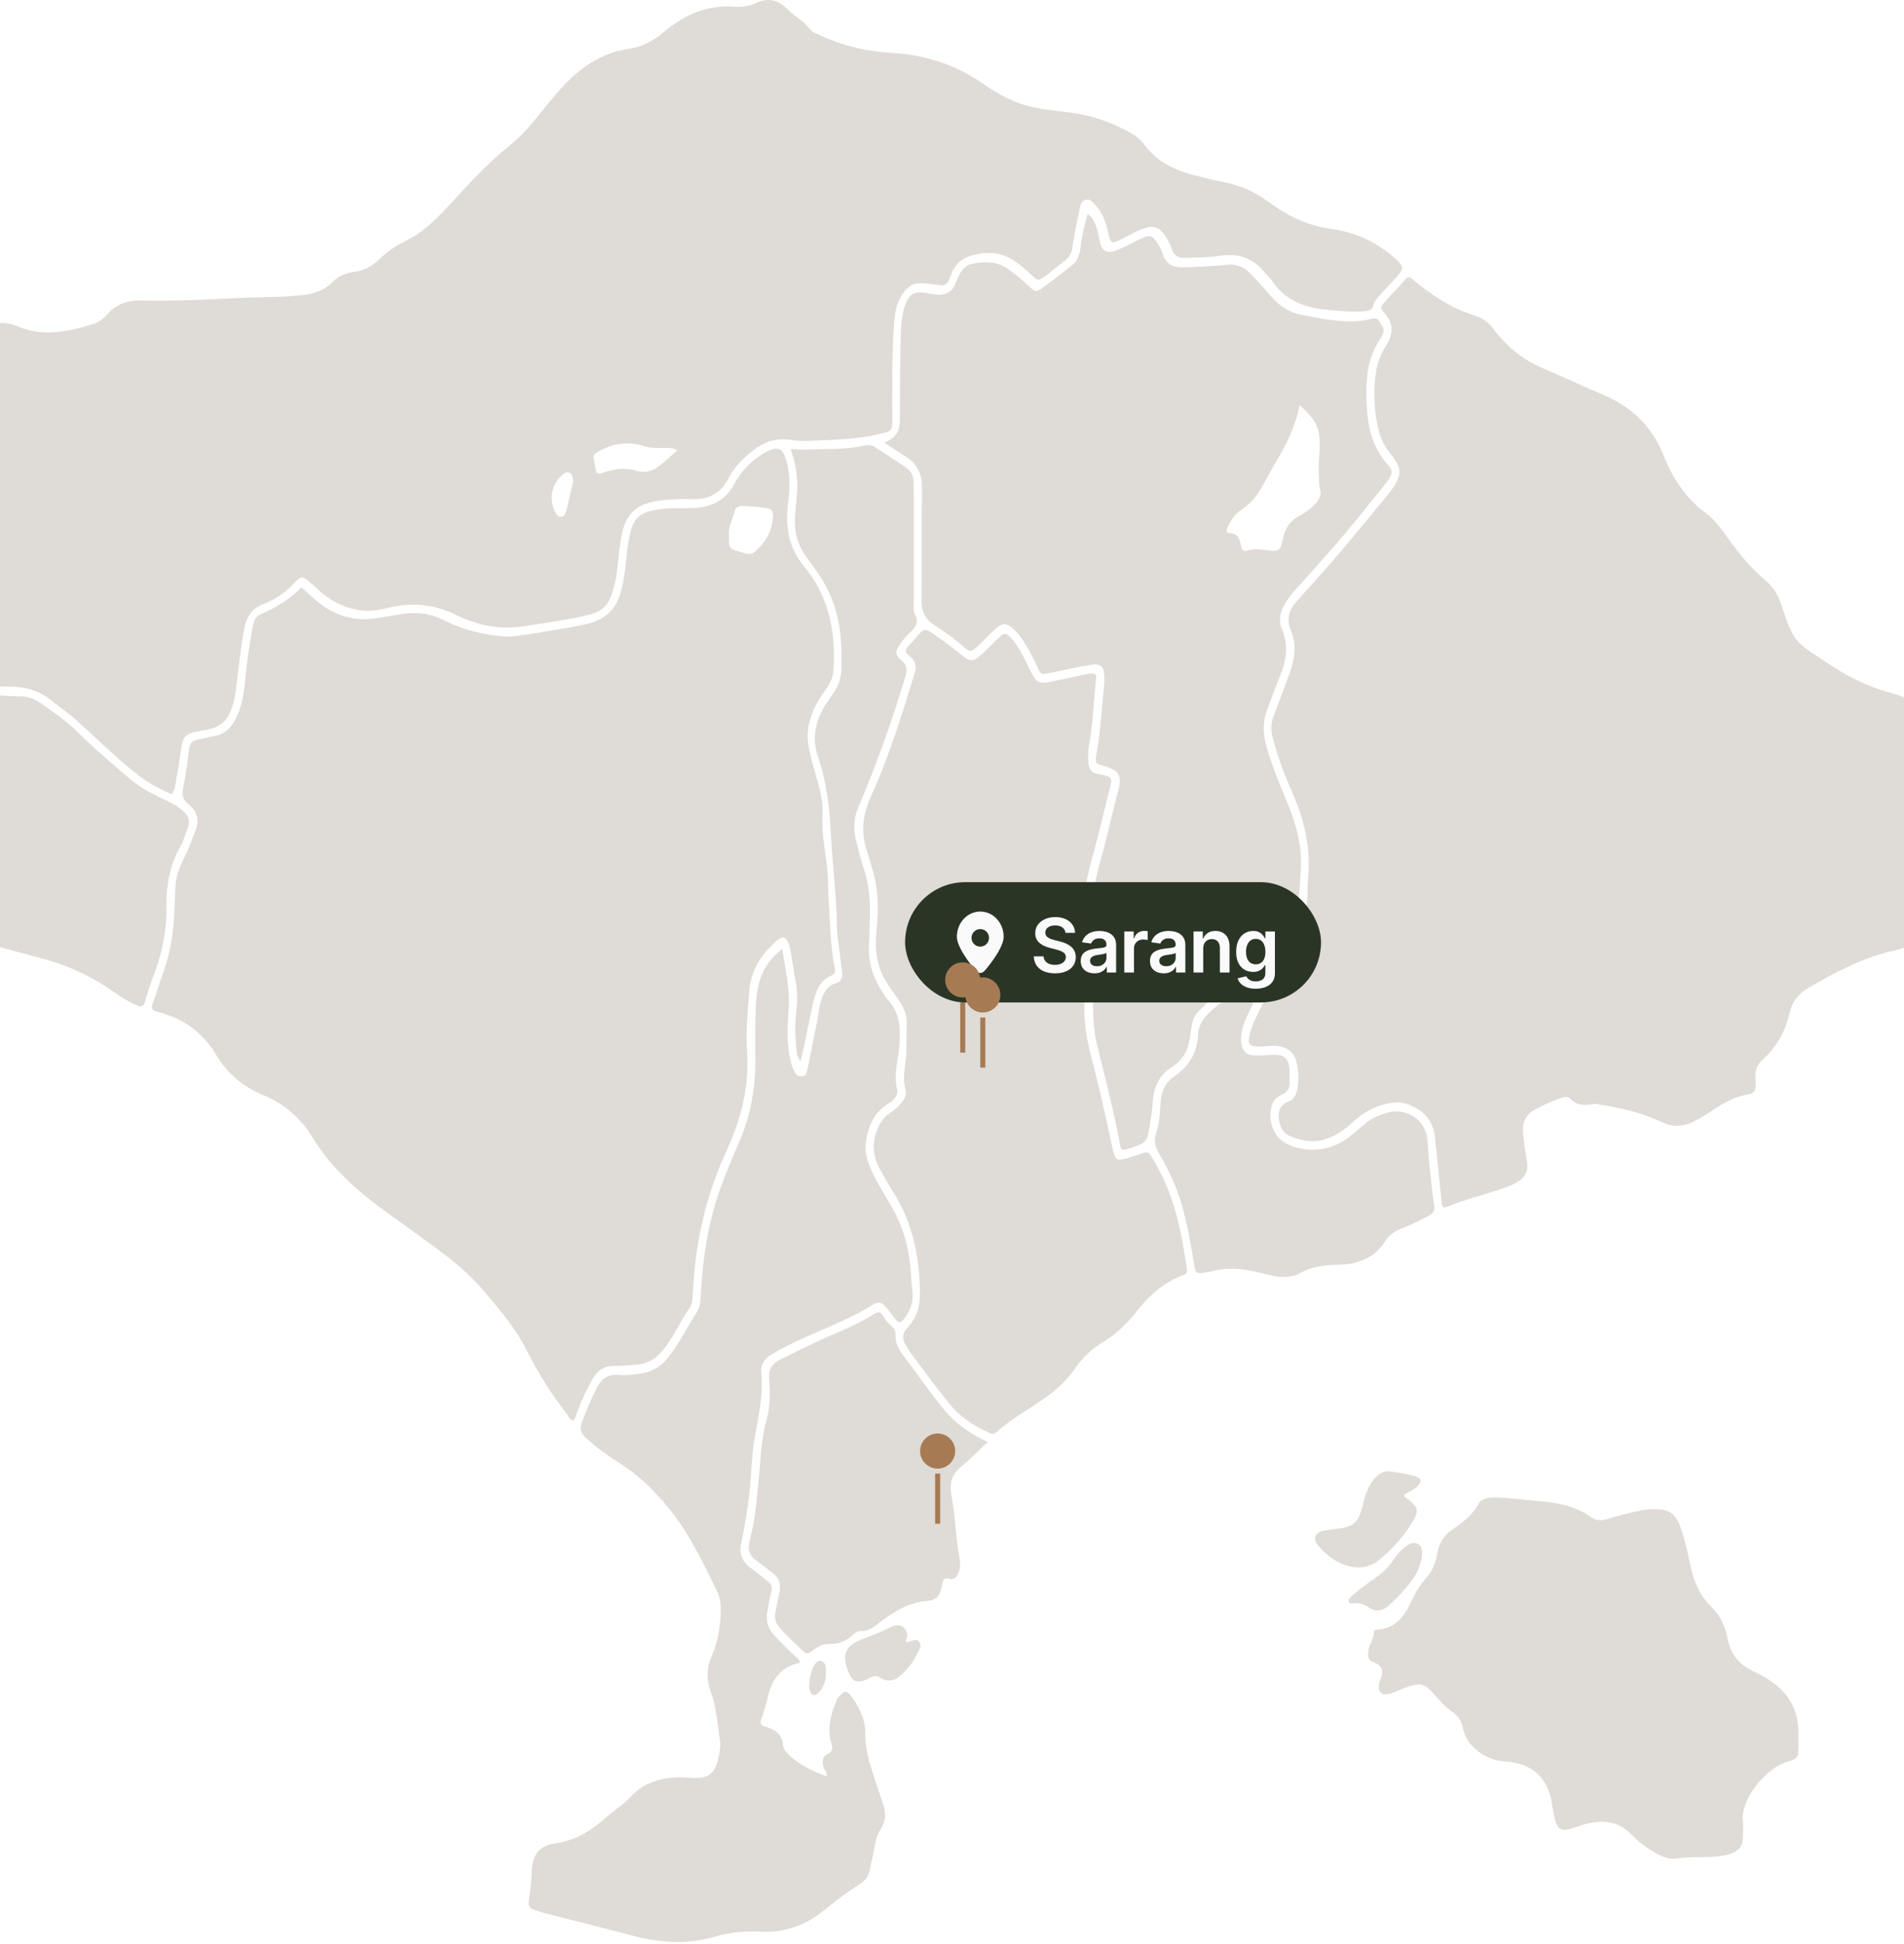
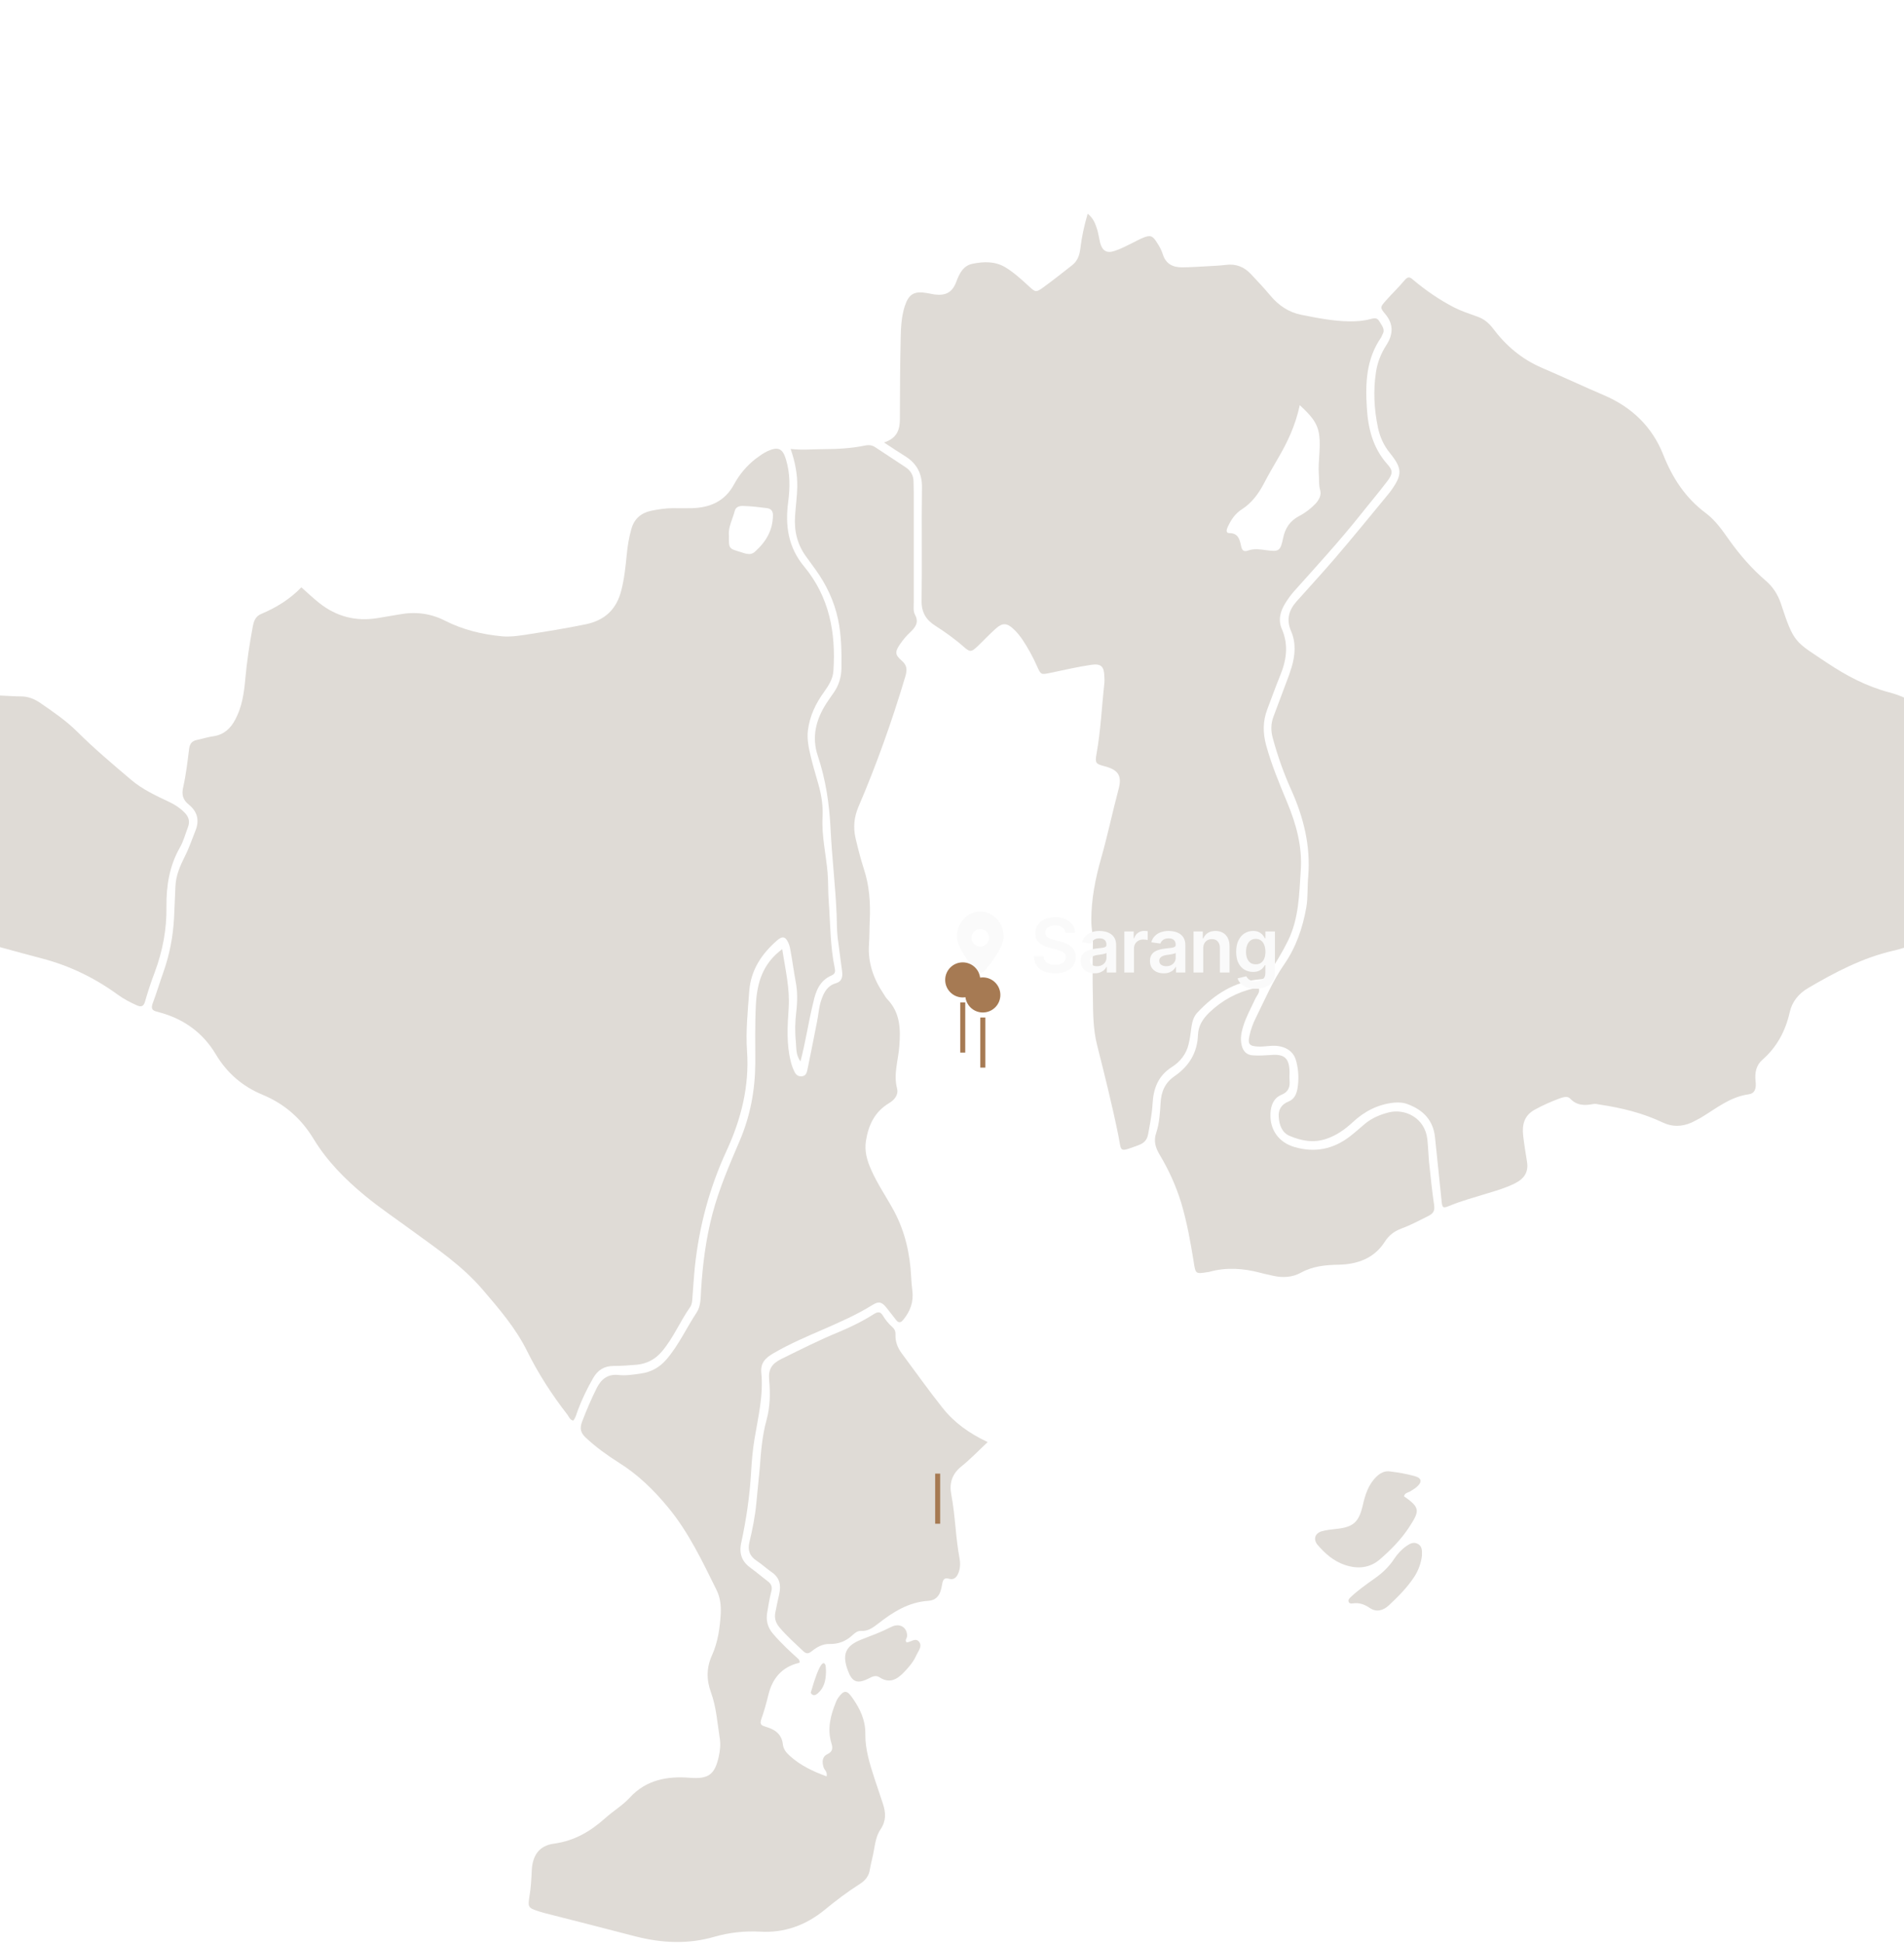
<svg xmlns="http://www.w3.org/2000/svg" width="430" height="439" viewBox="0 0 430 439" fill="none">
-   <path d="M38.903 179.337C35.501 178.021 32.507 176.162 29.786 173.894C25.386 170.265 21.349 166.319 17.131 162.509C15.498 161.012 13.593 159.833 11.869 158.381C8.966 155.886 5.564 154.979 1.8 155.025C-3.553 155.07 -8.86 154.163 -14.166 153.755C-15.437 153.664 -16.026 153.12 -16.344 151.849C-18.158 144.819 -20.29 137.924 -22.467 131.03C-23.057 129.125 -23.284 127.265 -22.83 125.224C-21.787 120.461 -21.424 115.608 -21.878 110.755C-22.15 107.852 -22.785 107.534 -25.688 108.033C-31.63 109.031 -37.571 109.666 -43.604 109.258C-44.33 109.213 -44.783 108.94 -45.192 108.305C-49.002 101.819 -54.218 96.331 -57.983 89.844C-58.618 88.756 -59.48 88.212 -60.795 88.257C-62.519 88.302 -64.288 88.166 -65.966 88.302C-68.642 88.529 -70.366 87.441 -71.454 85.082C-72.225 83.449 -73.178 81.907 -73.949 80.274C-74.584 78.913 -75.582 78.323 -77.079 78.414C-79.392 78.55 -81.705 78.55 -83.973 78.641C-85.697 78.732 -86.423 79.457 -86.423 81.317C-86.423 83.54 -86.604 85.762 -87.058 87.939C-87.33 89.21 -87.919 89.981 -89.189 90.343C-90.369 90.661 -91.593 90.978 -92.818 90.888C-101.663 90.389 -109.465 87.531 -116.042 81.317C-119.852 77.688 -123.39 73.788 -127.018 69.978C-130.828 65.986 -135.773 64.897 -141.034 65.351C-143.121 65.532 -144.799 66.893 -146.114 68.571C-146.477 69.025 -146.84 69.524 -147.021 70.023C-148.291 73.289 -150.922 73.742 -153.871 73.334C-157.953 72.744 -161.99 71.973 -166.027 71.293C-171.334 70.431 -171.56 70.975 -173.012 75.375C-174.01 78.323 -174.055 78.323 -177.23 78.323C-179.135 78.323 -180.995 78.278 -182.9 78.46C-185.44 78.732 -186.256 78.142 -187.209 75.738C-188.615 72.245 -189.522 71.656 -193.242 71.701C-195.101 71.746 -195.101 71.746 -195.147 69.841C-195.147 69.116 -195.237 68.345 -195.147 67.619C-194.784 65.124 -195.872 63.219 -197.868 61.949C-200.635 60.18 -203.221 58.094 -206.214 56.688C-207.802 55.962 -209.344 55.327 -211.158 55.236C-213.245 55.145 -214.061 54.238 -214.107 52.061C-214.152 51.063 -213.97 50.111 -213.834 49.113C-213.381 46.164 -213.335 43.216 -214.061 40.313C-214.379 38.907 -215.059 37.728 -216.238 36.821C-216.374 36.73 -216.511 36.639 -216.647 36.503C-219.776 34.326 -220.684 31.468 -219.459 27.885C-219.413 27.794 -219.413 27.749 -219.413 27.658C-219.005 23.213 -216.193 21.127 -212.156 20.129C-209.661 19.494 -207.167 19.131 -204.581 19.04C-200.953 18.904 -197.369 18.269 -193.741 18.949C-192.607 19.176 -191.473 19.358 -190.339 19.63C-188.343 20.129 -186.755 21.172 -185.621 22.941C-183.444 26.343 -180.768 29.382 -178.183 32.466C-176.278 34.734 -174.554 37.138 -173.012 39.678C-171.56 42.037 -171.152 44.531 -171.606 47.253C-172.014 49.612 -170.29 51.38 -167.886 50.972C-166.934 50.791 -165.981 50.428 -165.119 49.974C-161.582 48.205 -158.089 46.391 -154.551 44.622C-151.875 43.261 -149.924 40.948 -147.656 39.043C-144.935 36.73 -141.941 34.87 -138.494 33.782C-136.09 33.056 -135.138 33.691 -134.956 36.231C-134.82 37.773 -134.82 39.361 -134.865 40.903C-134.911 42.354 -134.094 43.08 -132.824 43.216C-131.509 43.352 -130.193 43.352 -128.878 43.261C-127.653 43.171 -126.746 42.445 -126.293 41.22C-125.884 40.132 -125.658 38.998 -125.431 37.864C-124.932 35.46 -123.753 34.779 -121.53 35.596C-119.58 36.322 -117.674 36.957 -115.633 37.41C-113.547 37.864 -112.186 39.224 -111.279 41.084C-111.007 41.583 -110.871 42.173 -110.599 42.672C-110.417 43.08 -110.054 43.261 -109.601 43.171C-109.192 43.08 -109.192 42.717 -109.192 42.4C-109.147 42.173 -109.192 41.901 -109.147 41.674C-108.739 39.678 -107.242 39.134 -105.791 40.54C-103.886 42.354 -101.89 44.078 -99.985 45.892C-98.624 47.208 -97.127 47.616 -95.267 47.48C-92.546 47.253 -89.824 47.298 -87.148 46.709C-85.969 46.482 -84.88 46.572 -83.792 47.162C-80.571 48.977 -77.169 50.564 -74.266 52.877C-72.135 54.601 -69.731 54.964 -67.145 55.1C-66.011 55.145 -64.832 55.191 -63.698 55.1C-61.566 54.919 -59.57 55.463 -57.847 56.642C-54.898 58.683 -51.633 59.5 -48.14 59.863C-42.969 60.452 -37.934 61.586 -33.217 63.945C-31.584 64.761 -29.77 64.988 -27.956 65.351C-22.83 66.349 -18.203 68.299 -14.393 71.973C-13.531 72.79 -12.942 73.289 -11.853 72.019C-10.538 70.476 -9.086 70.567 -7.544 71.883C-7.045 72.336 -6.637 72.835 -6.093 73.243C-5.14 74.014 -4.097 74.377 -2.918 73.788C-0.65 72.608 1.754 72.699 4.022 73.697C8.15 75.511 12.323 75.284 16.587 74.377C17.857 74.105 19.127 73.742 20.397 73.379C21.848 72.971 23.118 72.291 24.116 71.112C26.112 68.753 28.697 67.755 31.782 67.846C39.13 68.027 46.432 67.664 53.735 67.301C58.724 67.029 63.759 67.211 68.749 66.576C71.107 66.258 73.194 65.578 74.917 63.854C76.278 62.448 77.956 61.632 79.907 61.405C82.175 61.133 84.125 60.089 85.758 58.456C87.482 56.778 89.432 55.463 91.609 54.42C95.918 52.288 99.139 48.886 102.314 45.393C106.351 40.993 110.433 36.594 115.15 32.829C118.961 29.79 121.773 25.753 124.903 22.034C127.579 18.858 130.391 15.91 134.065 13.824C136.378 12.508 138.782 11.511 141.458 11.148C144.633 10.694 147.355 9.424 149.85 7.292C154.522 3.346 159.829 0.942 166.179 1.532C167.721 1.668 169.308 1.35 170.76 0.67C173.436 -0.6 175.795 -0.011 177.745 1.985C179.333 3.663 181.464 4.616 182.871 6.566C183.46 7.428 184.821 7.746 185.864 8.245C190.718 10.467 195.843 11.601 201.15 11.919C208.634 12.327 215.529 14.459 221.743 18.723C225.326 21.217 229.182 23.394 233.491 24.256C236.121 24.8 238.843 25.073 241.564 25.39C246.463 25.98 250.999 27.613 255.263 29.971C256.533 30.652 257.576 31.514 258.438 32.648C260.66 35.641 263.609 37.637 267.192 38.816C270.412 39.859 273.723 40.585 276.989 41.266C280.028 41.901 282.795 43.08 285.335 44.804C286.152 45.348 286.968 45.938 287.785 46.482C291.685 49.249 295.949 51.063 300.712 51.698C306.064 52.424 310.827 54.601 314.864 58.184C317.177 60.225 317.177 60.543 315.136 62.856C313.911 64.217 312.641 65.487 311.462 66.848C310.963 67.392 310.373 68.027 310.237 68.662C309.965 70.114 309.012 70.204 307.924 70.295C304.885 70.476 301.846 70.204 298.807 69.841C294.089 69.297 290.098 67.528 287.331 63.491C286.832 62.766 286.106 62.13 285.562 61.45C282.977 58.32 279.711 57.096 275.674 57.731C273.088 58.139 270.412 58.139 267.782 58.23C266.194 58.275 265.105 57.776 264.607 56.143C264.289 55.145 263.745 54.193 263.155 53.286C261.84 51.245 260.615 50.836 258.347 51.562C257.667 51.789 256.941 52.106 256.306 52.424C255.263 52.923 254.265 53.512 253.221 54.011C251.044 55.1 250.818 55.009 250.319 52.696C249.82 50.428 249.139 48.205 247.506 46.482C246.871 45.801 246.327 44.758 245.102 45.121C244.059 45.439 243.968 46.527 243.787 47.344C243.197 50.156 242.608 52.968 242.199 55.826C241.973 57.232 241.428 58.23 240.249 59.046C238.843 60.044 237.573 61.223 236.167 62.267C234.488 63.491 234.443 63.491 232.901 62.04C231.722 60.906 230.452 59.817 229.091 58.91C226.006 56.778 222.559 56.733 219.157 57.776C217.025 58.411 215.529 59.908 214.758 62.085C213.85 64.58 213.624 64.625 210.902 64.217C209.995 64.081 209.088 63.99 208.181 63.945C206.366 63.854 205.005 64.671 204.008 66.122C202.828 67.8 202.239 69.66 202.057 71.656C201.649 75.738 201.604 79.866 201.513 83.993C201.468 87.622 201.513 91.251 201.513 94.879C201.513 97.283 201.286 97.329 198.927 97.918C193.621 99.279 188.178 99.279 182.735 99.551C181.192 99.642 179.605 99.46 178.063 99.279C174.071 98.78 171.077 100.64 168.311 103.18C166.768 104.586 165.453 106.174 164.5 108.033C162.731 111.435 159.965 112.841 156.245 112.705C153.932 112.614 151.619 112.705 149.351 112.977C143.817 113.612 141.232 115.88 140.279 121.369C139.871 123.773 139.644 126.267 139.372 128.717C139.145 130.758 138.691 132.754 137.966 134.704C137.195 136.7 135.834 138.015 133.793 138.559C132.387 138.968 130.935 139.331 129.484 139.603C125.764 140.238 122.045 140.873 118.28 141.417C112.973 142.188 107.893 141.281 103.176 138.922C98.186 136.428 93.197 135.929 87.845 137.199C85.622 137.743 83.4 138.151 80.996 137.743C77.367 137.108 74.328 135.566 71.697 132.98C71.243 132.527 70.699 132.119 70.2 131.665C68.204 129.987 68.114 129.941 66.39 131.71C64.44 133.797 62.126 135.384 59.496 136.382C56.91 137.38 55.685 139.194 55.187 141.871C54.279 146.543 53.871 151.305 53.236 156.022C53.1 157.156 52.873 158.29 52.51 159.379C51.649 162.327 50.061 164.187 46.614 164.777C41.216 165.684 41.307 165.956 40.672 170.719C40.354 173.259 39.855 175.753 39.402 178.248C39.13 178.611 39.039 178.883 38.903 179.337ZM153.025 101.638C151.891 101.048 150.984 101.139 150.122 101.139C148.534 101.184 146.947 101.229 145.45 100.731C141.73 99.551 138.329 100.141 135.017 102.001C134.246 102.454 133.883 102.862 134.11 103.724C134.246 104.178 134.337 104.677 134.382 105.176C134.7 107.171 134.7 107.262 136.696 106.582C139.009 105.811 141.322 105.584 143.681 106.31C145.45 106.854 147.173 106.491 148.58 105.402C150.122 104.314 151.437 103.044 153.025 101.638ZM129.484 108.623C129.393 107.897 129.348 107.171 128.713 106.809C128.032 106.4 127.443 106.809 126.944 107.262C124.54 109.394 123.905 112.705 125.356 115.563C125.628 116.062 125.855 116.651 126.535 116.697C127.397 116.742 127.669 116.062 127.851 115.472C128.44 113.159 128.939 110.845 129.484 108.623Z" fill="#DFDBD6" />
  <path d="M-123.43 186.912C-126.061 187.184 -128.42 187.864 -130.007 189.996C-131.187 191.538 -132.547 191.856 -134.316 191.402C-136.312 190.858 -138.217 190.132 -140.168 189.407C-141.392 188.953 -141.937 188 -142.254 186.866C-143.66 181.877 -146.699 177.931 -150.192 174.257C-150.419 174.03 -150.645 173.758 -150.918 173.576C-155.363 170.673 -158.311 166.364 -161.305 162.146C-162.938 159.878 -164.888 157.928 -167.428 156.975C-171.828 155.297 -173.37 151.759 -173.415 147.677C-173.461 140.646 -176.636 135.43 -181.716 131.03C-184.573 128.535 -187.34 125.95 -190.062 123.319C-192.511 120.961 -194.144 118.239 -195.369 115.109C-197.319 109.984 -199.905 105.312 -203.942 101.456C-208.523 97.102 -211.244 91.523 -213.104 85.581C-214.056 82.542 -214.828 79.412 -215.463 76.283C-215.871 74.241 -216.597 72.382 -217.685 70.567C-219.091 68.118 -220.044 65.487 -219.998 62.63C-219.998 60.861 -219.227 59.455 -217.685 58.547C-215.962 57.55 -214.828 57.731 -213.603 59.273C-212.968 60.044 -212.65 60.997 -212.378 61.949C-212.197 62.675 -212.061 63.401 -211.789 64.081C-211.199 65.759 -210.836 65.805 -209.657 64.58C-208.886 63.718 -208.115 62.856 -207.298 62.04C-206.209 60.906 -204.939 60.679 -203.443 61.133C-201.538 61.722 -199.859 62.766 -198.362 64.081C-197.546 64.761 -197.183 65.669 -197.228 66.712C-197.228 67.937 -197.365 69.161 -197.365 70.431C-197.365 72.654 -196.276 73.743 -194.053 73.788C-193.645 73.788 -193.237 73.788 -192.829 73.788C-190.289 73.833 -190.289 73.833 -189.336 76.283C-188.066 79.548 -186.751 80.501 -183.213 80.456C-180.4 80.41 -177.634 80.274 -174.821 80.183C-173.415 80.138 -172.508 79.458 -171.964 78.188C-171.51 77.054 -171.057 75.874 -170.603 74.74C-169.923 72.971 -169.832 72.79 -167.927 73.062C-165.069 73.425 -162.257 73.969 -159.4 74.468C-156.633 74.967 -153.866 75.285 -151.054 75.285C-148.831 75.285 -147.243 74.423 -146.155 72.563C-145.973 72.291 -145.837 71.974 -145.701 71.701C-142.934 66.712 -139.578 66.757 -135.768 67.483C-131.459 68.299 -128.465 70.885 -125.744 74.151C-122.296 78.233 -118.395 81.907 -114.223 85.309C-108.78 89.709 -102.475 91.841 -95.626 92.566C-93.085 92.838 -90.591 93.111 -88.096 92.113C-86.418 91.478 -85.511 90.389 -85.102 88.802C-84.558 86.715 -84.377 84.583 -84.422 82.451C-84.467 80.592 -84.331 80.546 -82.472 80.456C-80.929 80.365 -79.342 80.592 -77.8 80.229C-76.711 79.957 -75.94 80.32 -75.486 81.453C-74.851 82.905 -73.99 84.22 -73.355 85.626C-71.812 89.028 -69.091 90.48 -65.417 90.344C-64.101 90.298 -62.786 90.162 -61.471 90.072C-60.745 90.026 -60.019 89.981 -59.566 90.843C-56.708 95.968 -52.671 100.277 -49.496 105.176C-48.589 106.582 -47.636 107.897 -46.82 109.304C-46.003 110.71 -44.87 111.345 -43.191 111.345C-37.34 111.435 -31.534 111.118 -25.728 110.029C-23.959 109.666 -23.687 109.848 -23.642 111.662C-23.46 116.107 -23.642 120.552 -24.73 124.907C-25.229 126.993 -25.048 128.989 -24.413 130.939C-22.145 138.242 -19.877 145.545 -17.972 152.938C-17.518 154.617 -16.611 155.524 -14.933 155.66C-9.853 156.159 -4.818 156.839 0.308 157.066C1.804 157.111 3.256 157.247 4.753 157.247C6.295 157.247 7.701 157.792 8.926 158.608C11.829 160.604 14.777 162.6 17.317 165.094C21.218 168.995 25.436 172.533 29.654 176.116C32.195 178.248 35.188 179.654 38.182 181.061C39.452 181.65 40.631 182.421 41.629 183.419C42.627 184.417 42.944 185.46 42.446 186.776C41.856 188.318 41.448 189.951 40.631 191.357C38.273 195.485 37.547 199.975 37.592 204.647C37.683 209.818 36.73 214.762 34.916 219.615C34.1 221.747 33.374 223.97 32.739 226.192C32.421 227.281 31.832 227.417 30.924 227.009C29.428 226.328 27.976 225.603 26.615 224.605C21.445 220.84 15.775 218.073 9.561 216.44C3.528 214.853 -2.505 213.174 -8.537 211.496C-9.898 211.133 -11.213 210.68 -12.529 210.181C-14.57 209.364 -16.294 208.23 -16.883 205.872C-17.155 204.692 -18.063 204.012 -19.287 203.604C-21.102 203.014 -22.825 202.288 -24.413 201.245C-25.32 200.655 -26.273 200.02 -26.726 199.068C-28.041 196.528 -30.4 195.394 -32.849 194.396C-36.297 192.99 -39.789 191.765 -43.373 190.903C-47.455 189.951 -51.583 189.089 -55.665 188.227C-58.794 187.547 -61.788 187.774 -64.918 188.635C-68.138 189.543 -71.54 189.769 -74.942 189.316C-77.391 188.998 -79.841 188.726 -82.245 188.273C-85.42 187.683 -88.55 187.91 -91.453 189.089C-97.939 191.72 -104.924 192.128 -111.592 193.852C-113.905 194.441 -116.173 194.033 -118.441 193.579C-121.435 192.99 -124.383 192.173 -127.422 191.901C-127.921 191.856 -128.465 191.811 -128.647 191.266C-128.919 190.586 -128.329 190.223 -127.83 189.951C-127.059 189.497 -126.243 189.089 -125.471 188.635C-124.882 188.182 -123.929 187.955 -123.43 186.912Z" fill="#DFDBD6" />
  <path d="M447.725 186.504C447.634 192.038 446.818 197.163 444.414 201.881C441.466 207.732 437.066 211.95 430.625 213.81C429.582 214.127 428.584 214.445 427.541 214.672C420.646 216.259 414.432 219.525 408.399 223.063C406.222 224.333 404.725 226.147 404.181 228.597C403.228 232.815 401.278 236.444 398.012 239.301C396.606 240.526 396.289 242.204 396.47 244.019C396.697 245.878 396.289 246.921 394.837 247.103C390.664 247.693 387.534 250.323 384.133 252.364C383.407 252.773 382.681 253.136 381.955 253.498C379.823 254.406 377.692 254.496 375.514 253.453C371.024 251.321 366.216 250.142 361.317 249.416C360.818 249.325 360.319 249.189 359.866 249.28C357.915 249.643 356.146 249.688 354.604 248.055C354.014 247.42 353.062 247.738 352.246 248.01C350.295 248.736 348.435 249.552 346.621 250.55C344.217 251.866 343.718 253.952 343.99 256.401C344.217 258.352 344.535 260.302 344.852 262.253C345.26 264.657 344.217 266.153 342.131 267.197C340.135 268.195 338.003 268.83 335.871 269.465C332.968 270.372 330.02 271.143 327.208 272.322C325.892 272.866 325.711 272.685 325.575 271.234C325.076 266.426 324.577 261.618 324.078 256.764C323.67 252.999 321.492 250.686 318.045 249.371C317.047 248.963 316.004 248.872 314.916 248.963C311.241 249.325 308.157 250.913 305.481 253.408C303.712 255.041 301.807 256.401 299.448 257.172C296.591 258.125 293.869 257.581 291.284 256.492C289.515 255.766 288.925 254.043 288.789 252.228C288.653 250.595 289.379 249.371 290.966 248.736C292.191 248.237 292.735 247.284 293.007 245.878C293.37 243.792 293.28 241.796 292.781 239.755C292.327 237.804 291.012 236.67 289.061 236.262C287.383 235.899 285.795 236.398 284.117 236.308C282.167 236.217 281.759 235.763 282.167 233.904C282.484 232.452 282.983 231.046 283.664 229.731C285.659 225.694 287.428 221.521 290.014 217.756C292.69 213.9 294.187 209.546 295.003 204.965C295.411 202.652 295.23 200.202 295.457 197.844C296.001 190.994 294.413 184.599 291.647 178.43C289.923 174.62 288.517 170.629 287.428 166.592C286.975 164.913 287.02 163.371 287.61 161.784C288.562 159.244 289.515 156.703 290.467 154.163C290.921 153.029 291.329 151.85 291.692 150.671C292.508 147.949 292.735 145.137 291.556 142.461C290.467 139.921 291.057 137.789 292.781 135.839C295.638 132.618 298.541 129.488 301.308 126.268C305.436 121.46 309.427 116.561 313.464 111.663C313.736 111.345 313.963 111.028 314.235 110.665C316.73 107.127 316.685 105.766 313.918 102.319C312.512 100.595 311.65 98.69 311.196 96.558C310.334 92.431 310.108 88.258 310.743 84.085C311.06 81.862 311.876 79.821 313.101 77.916C314.643 75.512 314.779 73.199 312.829 70.885C311.604 69.434 311.695 69.343 313.01 67.846C314.371 66.304 315.868 64.898 317.183 63.31C317.909 62.449 318.363 62.449 319.134 63.174C321.991 65.578 325.03 67.665 328.342 69.388C330.02 70.25 331.834 70.84 333.603 71.475C335.055 71.974 336.143 72.836 337.096 74.06C340.044 78.007 343.627 81.091 348.299 83.087C352.971 85.082 357.598 87.26 362.27 89.255C368.529 91.932 373.156 96.377 375.65 102.727C377.737 107.989 380.685 112.479 385.267 115.881C387.444 117.514 389.031 119.827 390.573 122.004C392.977 125.361 395.654 128.445 398.829 131.167C400.416 132.527 401.505 134.251 402.185 136.247C405.179 145.364 405.315 144.774 412.708 149.718C417.063 152.621 421.553 154.98 426.679 156.341C431.215 157.52 435.07 160.105 438.245 163.598C444.187 170.22 448.043 177.659 447.725 186.504Z" fill="#DFDBD6" />
  <path d="M180.776 239.663C179.688 238.166 179.869 236.578 179.733 235.172C179.506 232.995 179.552 230.772 179.824 228.505C180.096 226.237 180.141 223.923 179.688 221.61C179.279 219.433 179.007 217.256 178.599 215.033C178.508 214.398 178.372 213.718 178.145 213.128C177.465 211.45 176.739 211.223 175.424 212.402C171.977 215.441 169.573 219.025 169.21 223.787C168.892 228.278 168.393 232.768 168.711 237.349C169.255 245.242 167.395 252.681 164.084 259.847C160.229 268.193 157.87 276.993 156.918 286.155C156.691 288.423 156.555 290.736 156.373 293.05C156.328 293.775 156.283 294.546 155.829 295.181C153.561 298.402 152.064 302.121 149.479 305.16C147.937 306.975 146.077 307.927 143.764 308.154C142.04 308.29 140.316 308.426 138.593 308.426C136.461 308.426 135.01 309.333 133.966 311.148C132.606 313.506 131.426 315.956 130.474 318.496C130.201 319.267 130.02 320.083 129.476 320.764C128.705 320.628 128.523 319.947 128.16 319.448C124.668 314.958 121.583 310.195 119.043 305.07C116.458 299.853 112.693 295.499 108.928 291.099C104.393 285.838 98.768 282.027 93.234 277.991C89.606 275.314 85.796 272.774 82.348 269.917C77.903 266.243 73.821 262.115 70.827 257.171C68.015 252.544 64.296 249.279 59.306 247.192C54.816 245.332 51.278 242.339 48.692 237.984C45.926 233.358 41.707 230.183 36.355 228.686C36.037 228.595 35.72 228.505 35.402 228.414C34.404 228.187 34.087 227.733 34.45 226.645C35.357 224.241 36.083 221.791 36.944 219.387C38.305 215.487 39.076 211.495 39.303 207.322C39.394 204.918 39.53 202.559 39.621 200.155C39.712 197.706 40.664 195.529 41.753 193.352C42.705 191.492 43.34 189.542 44.111 187.637C45.109 185.233 44.565 183.237 42.66 181.695C41.254 180.561 40.981 179.381 41.39 177.658C42.025 174.845 42.342 171.988 42.705 169.13C42.841 167.951 43.34 167.316 44.429 167.089C45.699 166.817 46.969 166.409 48.284 166.227C50.597 165.865 52.094 164.458 53.138 162.463C54.68 159.56 55.133 156.385 55.405 153.209C55.768 149.263 56.358 145.362 57.084 141.507C57.311 140.282 57.673 139.148 59.034 138.604C62.391 137.198 65.475 135.293 68.061 132.617C69.467 133.887 70.737 135.066 72.097 136.155C75.998 139.239 80.398 140.373 85.297 139.557C86.93 139.284 88.562 139.012 90.15 138.74C93.733 138.06 97.226 138.468 100.492 140.146C104.619 142.233 108.974 143.276 113.51 143.684C115.188 143.82 116.821 143.594 118.408 143.367C123.035 142.641 127.661 141.915 132.288 140.963C136.597 140.056 139.228 137.606 140.317 133.297C140.997 130.666 141.269 127.99 141.541 125.269C141.723 123.318 142.04 121.368 142.584 119.463C143.219 117.15 144.762 115.834 147.029 115.335C148.617 115.018 150.25 114.746 151.928 114.746C153.334 114.746 154.74 114.791 156.147 114.746C160.274 114.655 163.676 113.249 165.763 109.393C166.987 107.125 168.62 105.175 170.661 103.587C171.523 102.952 172.385 102.317 173.337 101.864C175.741 100.775 176.785 101.274 177.51 103.769C178.463 106.899 178.418 110.119 178.009 113.294C177.284 118.692 178.009 123.59 181.593 127.899C187.308 134.794 188.805 142.868 188.215 151.531C188.079 153.346 187.126 154.797 186.129 156.203C184.223 158.834 182.863 161.646 182.454 164.957C182.228 166.998 182.636 168.858 183.089 170.763C183.588 172.94 184.269 175.027 184.858 177.204C185.539 179.608 185.902 182.057 185.766 184.507C185.539 188.725 186.537 192.853 186.9 197.026C187.081 199.248 186.99 201.471 187.172 203.693C187.535 208.683 187.489 213.718 188.532 218.662C188.669 219.342 188.623 219.886 187.807 220.249C185.131 221.383 184.223 223.787 183.679 226.327C182.591 230.636 182.001 235.036 180.776 239.663ZM164.629 120.96C164.583 123.863 164.583 123.863 167.214 124.634C167.668 124.77 168.121 124.951 168.62 125.042C169.301 125.178 169.936 125.087 170.48 124.588C172.975 122.366 174.562 119.735 174.562 116.288C174.562 115.381 174.109 114.882 173.292 114.746C171.523 114.519 169.709 114.292 167.94 114.247C167.169 114.201 166.216 114.337 165.944 115.335C165.445 117.286 164.402 119.055 164.629 120.96Z" fill="#DFDBD6" />
  <path d="M199.648 99.914C202.687 98.916 203.232 96.921 203.232 94.517C203.232 88.439 203.277 82.315 203.413 76.237C203.459 73.879 203.595 71.475 204.32 69.161C205.228 66.394 206.452 65.669 209.31 66.168C209.899 66.258 210.444 66.394 211.033 66.485C213.528 66.803 215.025 66.077 215.932 63.718C216.658 61.768 217.52 59.953 219.697 59.545C222.192 59.046 224.777 58.956 227.136 60.407C229.041 61.586 230.674 63.083 232.307 64.58C233.849 66.031 233.985 66.077 235.663 64.852C237.84 63.265 239.972 61.586 242.104 59.908C243.283 59.001 243.782 57.731 243.964 56.279C244.281 53.603 244.826 51.018 245.642 48.251C246.957 49.294 247.411 50.61 247.819 51.925C248.091 52.877 248.227 53.875 248.454 54.828C248.953 56.642 249.951 57.277 251.765 56.642C253.171 56.189 254.487 55.463 255.802 54.828C256.528 54.465 257.254 54.057 258.025 53.739C259.748 53.014 260.293 53.15 261.291 54.783C261.835 55.599 262.334 56.506 262.606 57.413C263.286 59.591 264.874 60.362 266.915 60.362C268.729 60.362 270.544 60.226 272.358 60.135C273.855 60.044 275.306 59.999 276.803 59.817C279.162 59.5 281.022 60.271 282.564 61.949C284.015 63.491 285.512 65.079 286.873 66.712C288.732 68.934 290.955 70.477 293.813 71.066C297.441 71.792 301.07 72.518 304.789 72.563C306.377 72.563 307.919 72.472 309.416 72.064C310.278 71.837 311.004 71.611 311.548 72.609C312.047 73.516 312.909 74.332 312.228 75.511C312.092 75.738 312.047 75.965 311.911 76.192C308.554 81.045 308.327 86.488 308.69 92.067C308.962 96.739 310.051 101.139 313.317 104.813C314.632 106.264 314.587 106.99 313.226 108.759C311.23 111.39 309.098 113.885 307.057 116.47C302.385 122.321 297.305 127.855 292.316 133.434C291.545 134.296 290.864 135.248 290.275 136.201C289.141 138.015 288.596 140.011 289.504 142.052C291.091 145.726 290.501 149.264 289.005 152.802C288.007 155.252 287.145 157.701 286.192 160.196C285.194 162.826 285.195 165.457 285.92 168.179C287.145 172.669 288.914 176.888 290.683 181.151C292.724 186.05 294.13 191.085 293.767 196.482C293.404 201.88 293.359 207.323 290.91 212.358C289.594 215.034 288.052 217.529 286.419 220.023C286.011 220.704 285.512 221.067 284.65 221.112C278.844 221.566 274.263 224.514 270.408 228.642C269.591 229.503 269.274 230.637 269.092 231.771C268.911 233.087 268.775 234.402 268.457 235.672C267.958 237.985 266.507 239.754 264.647 240.934C261.517 242.929 260.474 245.832 260.293 249.28C260.157 251.593 259.703 253.815 259.295 256.083C259.068 257.308 258.478 257.988 257.435 258.442C257.299 258.487 257.118 258.578 256.982 258.623C252.582 260.256 253.308 260.075 252.582 256.446C251.176 249.506 249.452 242.657 247.728 235.808C246.867 232.316 246.867 228.778 246.821 225.285C246.731 221.248 246.731 217.211 246.821 213.174C246.867 211.36 246.458 209.591 246.458 207.777C246.458 203.059 247.366 198.433 248.636 193.942C250.132 188.726 251.221 183.419 252.627 178.158C253.444 175.119 252.536 173.803 249.361 172.987C247.456 172.488 247.275 172.261 247.638 170.22C248.59 164.958 248.817 159.606 249.407 154.299C249.452 153.8 249.452 153.301 249.407 152.802C249.361 150.489 248.681 149.763 246.368 150.126C243.283 150.58 240.244 151.305 237.16 151.94C235.119 152.349 235.073 152.394 234.212 150.444C233.259 148.312 232.171 146.316 230.9 144.411C230.311 143.549 229.63 142.687 228.814 141.962C227.408 140.646 226.365 140.601 224.913 141.916C223.416 143.232 222.101 144.683 220.649 146.044C219.379 147.223 219.062 147.268 217.747 146.135C215.705 144.32 213.483 142.733 211.215 141.281C209.128 139.966 208.085 138.242 208.131 135.611C208.267 127.129 208.085 118.647 208.221 110.12C208.267 106.99 207.087 104.722 204.547 103.089C203.005 102.137 201.508 101.139 199.648 99.914ZM293.54 91.478C292.543 96.15 290.728 99.914 288.596 103.543C287.508 105.403 286.465 107.217 285.467 109.122C284.242 111.481 282.7 113.567 280.432 115.019C278.935 115.971 277.983 117.423 277.257 119.01C277.03 119.509 276.758 120.371 277.62 120.371C279.661 120.371 279.978 121.822 280.296 123.319C280.477 124.181 280.84 124.68 281.838 124.317C283.199 123.818 284.605 124.045 285.966 124.226C288.823 124.635 289.186 124.408 289.776 121.505C290.229 119.282 291.318 117.604 293.404 116.515C294.811 115.79 296.035 114.837 297.124 113.703C297.94 112.796 298.485 111.753 298.122 110.573C297.804 109.44 297.94 108.306 297.849 107.172C297.623 104.223 298.303 101.32 297.94 98.327C297.577 95.333 295.854 93.655 293.54 91.478Z" fill="#DFDBD6" />
  <path d="M176.653 214.309C177.379 218.981 178.422 223.244 178.104 227.78C177.832 231.726 177.605 235.672 178.558 239.573C178.739 240.344 179.011 241.161 179.374 241.887C179.692 242.612 180.191 243.111 181.098 243.021C182.05 242.93 182.232 242.113 182.368 241.433C183.139 237.804 183.819 234.176 184.545 230.547C184.863 228.959 184.953 227.281 185.498 225.739C186.087 224.061 186.858 222.564 188.763 222.02C190.17 221.611 190.351 220.477 190.17 219.253C189.852 216.713 189.489 214.218 189.172 211.678C188.99 209.954 188.99 208.231 188.945 206.507C188.673 200.111 187.902 193.716 187.584 187.32C187.312 181.56 186.496 176.071 184.681 170.628C183.275 166.41 184.273 162.509 186.586 158.881C187.131 158.064 187.675 157.248 188.265 156.431C189.444 154.753 189.988 152.939 190.034 150.898C190.079 147.178 190.034 143.459 189.262 139.83C188.401 135.748 186.632 132.028 184.228 128.672C183.547 127.719 182.867 126.812 182.187 125.86C180.1 123.093 179.329 120.008 179.556 116.561C179.692 114.339 180.009 112.161 180.055 109.939C180.1 107.127 179.601 104.405 178.558 101.366C181.189 101.684 183.593 101.411 186.042 101.411C189.172 101.411 192.301 101.23 195.386 100.595C196.248 100.414 196.973 100.504 197.699 101.003C199.967 102.5 202.235 103.997 204.503 105.494C205.682 106.265 206.317 107.353 206.317 108.805C206.317 109.621 206.363 110.438 206.363 111.254C206.363 119.509 206.363 127.719 206.363 135.975C206.363 136.972 206.181 137.97 206.68 138.878C207.542 140.51 206.771 141.599 205.637 142.688C204.73 143.504 203.913 144.502 203.233 145.5C202.099 147.178 202.099 147.813 203.596 149.129C204.866 150.217 204.911 151.17 204.458 152.757C201.464 162.781 197.971 172.624 193.844 182.24C192.891 184.508 192.664 186.776 193.209 189.225C193.753 191.539 194.343 193.852 195.068 196.12C196.338 199.93 196.611 203.831 196.429 207.822C196.338 209.637 196.384 211.451 196.248 213.265C195.975 217.393 197.291 221.067 199.559 224.424C199.831 224.832 200.058 225.285 200.421 225.648C203.324 228.687 203.414 232.407 203.097 236.262C202.87 239.437 201.736 242.522 202.598 245.787C202.961 247.239 201.963 248.373 200.829 249.053C197.563 251.004 196.157 253.952 195.567 257.581C195.204 259.894 195.794 261.98 196.701 264.021C198.153 267.378 200.239 270.326 201.963 273.547C204.412 278.173 205.501 283.072 205.773 288.243C205.818 289.332 205.909 290.375 206.045 291.418C206.363 293.913 205.591 296.09 203.959 298.04C203.369 298.766 202.87 298.675 202.371 298.04C201.645 297.133 200.965 296.226 200.239 295.319C199.196 294.003 198.516 293.731 197.064 294.638C189.988 299.038 181.869 301.351 174.657 305.57C172.797 306.658 171.709 307.792 171.936 310.015C172.435 315.095 171.21 319.994 170.393 324.938C169.985 327.433 169.758 329.973 169.622 332.513C169.305 337.865 168.534 343.127 167.4 348.343C166.855 350.883 167.581 352.652 169.622 354.103C170.892 355.011 172.072 356.054 173.342 357.006C174.158 357.596 174.476 358.276 174.203 359.32C173.795 360.816 173.568 362.359 173.296 363.901C172.933 365.76 173.296 367.439 174.612 368.936C176.471 371.113 178.603 373.063 180.418 374.696C180.69 375.286 180.644 375.422 180.418 375.467C176.562 376.42 174.43 378.96 173.523 382.725C173.07 384.539 172.571 386.399 171.936 388.168C171.618 389.12 171.754 389.528 172.661 389.8C173.387 390.027 174.067 390.254 174.702 390.617C175.927 391.297 176.653 392.431 176.789 393.792C176.925 394.971 177.56 395.742 178.376 396.468C180.78 398.645 183.593 399.961 186.677 401.095C186.904 400.051 186.178 399.643 185.997 399.054C185.634 397.829 185.634 396.65 186.904 396.06C188.129 395.47 188.083 394.608 187.766 393.611C186.768 390.345 187.584 387.26 188.809 384.267C188.945 383.949 189.081 383.677 189.262 383.405C190.578 381.545 191.258 381.545 192.528 383.405C194.252 385.854 195.477 388.394 195.431 391.615C195.386 394.971 196.429 398.282 197.472 401.503C198.107 403.453 198.788 405.404 199.423 407.354C200.058 409.305 200.148 411.164 198.878 413.024C197.881 414.475 197.654 416.244 197.336 417.923C197.109 419.283 196.701 420.644 196.474 422.005C196.248 423.683 195.34 424.681 194.025 425.498C191.304 427.221 188.763 429.172 186.269 431.213C182.005 434.705 177.197 436.474 171.663 436.157C168.171 435.975 164.769 436.338 161.412 437.291C155.38 439.06 149.392 438.742 143.405 437.2C136.647 435.431 129.843 433.707 123.085 431.984C122.586 431.848 122.132 431.712 121.678 431.576C119.229 430.759 119.184 430.668 119.592 428.038C119.909 426.178 120 424.273 120.091 422.413C120.227 419.011 121.724 416.743 125.08 416.29C129.752 415.655 133.335 413.523 136.737 410.484C138.506 408.896 140.593 407.672 142.226 405.903C145.9 401.866 150.708 401.004 155.788 401.412C159.916 401.73 161.412 400.777 162.32 396.65C162.637 395.243 162.773 393.837 162.546 392.477C162.002 388.984 161.775 385.446 160.551 382.089C159.507 379.232 159.553 376.465 160.823 373.698C162.138 370.75 162.592 367.529 162.773 364.309C162.864 362.495 162.637 360.635 161.821 359.002C158.6 352.516 155.516 345.939 150.844 340.314C147.623 336.414 144.04 332.921 139.731 330.245C137.1 328.567 134.56 326.752 132.247 324.575C131.158 323.532 130.886 322.579 131.43 321.082C132.428 318.452 133.517 315.912 134.787 313.371C135.83 311.33 137.327 310.196 139.731 310.469C141.364 310.65 143.042 310.378 144.63 310.151C146.988 309.834 148.939 308.79 150.526 306.931C153.293 303.71 155.017 299.855 157.33 296.362C158.283 294.911 158.237 293.051 158.328 291.327C158.691 285.476 159.417 279.716 160.913 274.046C162.41 268.376 164.724 263.024 167.037 257.626C169.441 252.002 170.529 246.196 170.575 240.118C170.575 235.672 170.484 231.227 170.711 226.782C170.983 221.929 172.208 217.62 176.653 214.309Z" fill="#DFDBD6" />
-   <path d="M247.503 153.437C247.005 158.29 246.823 163.416 245.916 168.405C245.689 169.721 245.689 171.036 245.825 172.352C245.916 173.667 246.551 174.529 247.912 174.756C248.139 174.801 248.411 174.801 248.637 174.892C251.177 175.436 251.268 175.572 250.588 178.203C249.227 183.646 247.957 189.089 246.46 194.441C245.009 199.612 244.465 204.919 244.737 210.317C245.054 215.896 244.873 221.52 244.873 227.099C244.873 230.592 245.281 233.994 246.143 237.35C248.002 244.517 249.635 251.729 251.178 258.941C251.903 262.207 252.039 262.252 255.305 261.299C256.031 261.073 256.711 260.846 257.437 260.619C259.297 259.939 259.297 259.939 260.249 261.526C263.787 267.196 265.738 273.455 266.962 279.942C267.371 282.119 267.688 284.296 268.051 286.473C268.187 287.199 268.051 287.607 267.189 287.925C263.016 289.512 259.66 292.325 256.938 295.817C254.625 298.766 252.039 301.306 248.774 303.256C246.279 304.753 244.238 306.839 242.605 309.243C240.79 311.874 238.477 313.915 235.892 315.73C232.218 318.27 228.317 320.401 225.006 323.395C224.325 323.985 223.826 323.713 223.237 323.44C219.699 321.898 216.614 319.721 214.21 316.727C211.171 312.917 208.314 309.017 205.411 305.116C205.139 304.707 204.912 304.254 204.64 303.846C203.687 302.349 203.733 300.988 205.048 299.673C207.135 297.45 207.815 294.774 207.77 291.735C207.633 283.616 206.091 275.905 201.601 268.965C200.512 267.287 199.605 265.563 198.652 263.84C197.065 260.982 196.929 258.079 198.108 255.04C198.698 253.543 199.514 252.273 200.92 251.366C201.828 250.776 202.644 250.096 203.37 249.279C204.141 248.372 204.867 247.238 204.549 246.15C203.642 243.247 204.64 240.435 204.685 237.577C204.685 235.264 204.776 232.95 204.776 230.682C204.776 228.777 203.914 227.19 202.871 225.693C201.873 224.287 200.875 222.881 199.968 221.384C197.836 217.846 197.564 213.9 197.972 209.908C198.471 205.191 198.38 200.564 196.929 195.983C196.611 194.985 196.384 193.897 196.022 192.899C194.389 188.454 194.661 184.281 196.702 179.836C200.784 170.855 203.687 161.375 206.59 151.94C207.089 150.307 206.681 149.037 205.32 148.039C204.322 147.359 204.413 146.633 205.184 145.817C206.046 144.91 206.862 144.002 207.679 143.05C208.45 142.143 209.085 142.007 210.174 142.732C212.487 144.32 214.755 145.908 216.932 147.722C219.109 149.536 219.653 149.536 221.785 147.677C223.01 146.588 224.144 145.363 225.323 144.229C226.865 142.732 227.228 142.732 228.634 144.411C229.723 145.681 230.539 147.087 231.265 148.584C231.9 149.854 232.49 151.124 233.17 152.348C234.123 154.072 234.848 154.39 236.844 154.027C239.339 153.528 241.834 152.983 244.328 152.439C245.054 152.303 245.78 152.122 246.506 152.076C247.231 152.122 247.821 152.258 247.503 153.437Z" fill="#DFDBD6" />
-   <path d="M406.164 392.703C406.164 393.293 406.164 393.837 406.164 394.427C406.119 396.921 405.938 397.148 403.579 397.828C398.952 399.098 393.101 406.174 393.6 411.073C393.736 412.388 393.6 413.704 393.6 415.019C393.6 416.698 392.738 417.831 391.196 418.421C389.563 419.056 387.84 419.238 386.116 419.283C383.667 419.328 381.172 419.283 378.723 419.646C377.044 419.918 375.502 419.283 374.005 418.467C371.919 417.287 370.014 415.836 368.335 414.112C365.433 411.164 362.031 410.892 358.311 411.799C357.177 412.071 356.134 412.525 355 412.842C352.551 413.568 351.734 413.069 351.099 410.574C350.872 409.622 350.691 408.624 350.555 407.671C349.784 401.639 346.155 398.101 339.986 397.738C337.038 397.556 334.634 396.422 332.548 394.29C331.323 393.066 330.688 391.569 330.325 389.981C330.008 388.53 329.327 387.441 328.057 386.58C326.424 385.446 325.109 383.949 323.794 382.452C321.843 380.229 320.8 379.912 317.942 380.864C316.627 381.318 315.357 381.953 314.041 382.361C312.091 382.951 311.184 382.18 311.456 380.184C311.456 380.003 311.501 379.867 311.547 379.685C312.545 377.644 312.499 376.056 309.914 375.195C308.871 374.832 308.871 373.652 309.052 372.609C309.233 371.203 310.322 370.114 310.231 368.663C310.231 368.073 310.866 367.983 311.365 367.937C315.13 367.574 317.126 365.034 318.577 361.905C319.53 359.863 320.573 357.958 322.115 356.28C323.612 354.647 324.292 352.561 324.655 350.474C325.064 348.206 326.243 346.573 328.103 345.303C330.37 343.761 332.502 342.128 333.863 339.634C334.634 338.227 336.131 338.137 337.582 338.137C341.12 338.182 344.613 338.681 348.151 338.999C352.233 339.361 356.089 340.223 359.491 342.673C360.579 343.444 361.804 343.353 363.029 342.99C365.569 342.219 368.063 341.539 370.694 341.04C371.692 340.858 372.645 340.768 373.642 340.768C376.999 340.768 378.36 341.675 379.539 344.895C380.537 347.707 381.172 350.61 381.762 353.468C382.487 357.006 383.803 360.181 386.479 362.812C388.475 364.762 389.654 367.257 390.153 369.978C390.833 373.652 392.92 376.011 396.231 377.508C397.955 378.279 399.587 379.231 401.084 380.456C404.214 382.951 405.892 386.217 406.119 390.254C406.21 391.025 406.164 391.841 406.164 392.703Z" fill="#DFDBD6" />
  <path d="M223.057 325.616C220.925 327.612 219.111 329.517 217.07 331.15C214.938 332.874 214.348 335.051 214.847 337.5C215.754 342.263 215.8 347.116 216.707 351.879C216.888 352.831 216.888 353.875 216.571 354.827C216.208 355.916 215.618 356.868 214.257 356.46C213.35 356.188 213.033 356.642 212.851 357.322C212.715 357.866 212.67 358.456 212.488 359C212.126 360.406 211.218 361.359 209.722 361.45C205.231 361.722 201.648 363.99 198.246 366.666C197.112 367.528 196.023 368.344 194.481 368.253C193.665 368.208 193.075 368.707 192.531 369.206C191.079 370.567 189.356 371.247 187.36 371.202C185.818 371.156 184.502 371.882 183.323 372.835C182.643 373.379 182.144 373.515 181.418 372.835C179.558 371.066 177.653 369.387 176.02 367.437C175.158 366.394 174.841 365.305 175.113 364.035C175.385 362.674 175.657 361.313 175.975 359.953C176.428 357.912 176.111 356.233 174.251 354.963C173.117 354.192 172.074 353.194 170.895 352.423C169.307 351.38 168.808 350.019 169.262 348.16C169.942 345.302 170.532 342.399 170.804 339.451C171.031 336.82 171.348 334.234 171.575 331.604C171.847 327.93 172.119 324.21 173.117 320.627C173.934 317.633 173.979 314.594 173.707 311.601C173.48 309.242 174.251 307.927 176.474 306.838C180.738 304.752 185.001 302.574 189.446 300.76C192.168 299.626 194.844 298.311 197.339 296.723C198.155 296.224 198.79 296.043 199.38 297.041C199.969 298.038 200.695 298.9 201.557 299.671C202.101 300.17 202.283 300.715 202.237 301.44C202.192 302.983 202.736 304.343 203.643 305.568C206.683 309.65 209.631 313.823 212.806 317.815C215.437 321.171 218.839 323.621 223.057 325.616Z" fill="#DFDBD6" />
  <path d="M284.337 223.289C284.518 224.151 283.883 224.74 283.521 225.466C282.568 227.552 281.434 229.548 280.754 231.771C280.345 233.132 280.073 234.492 280.391 235.898C280.708 237.395 281.57 238.257 283.067 238.302C284.382 238.393 285.698 238.302 287.013 238.212C290.143 237.94 291.186 238.983 291.231 242.113C291.231 242.702 291.186 243.292 291.231 243.836C291.368 245.378 291.05 246.512 289.417 247.193C287.648 247.918 287.013 249.551 286.922 251.411C286.741 255.085 288.782 257.943 292.32 258.986C296.947 260.347 301.12 259.485 304.884 256.582C306.064 255.675 307.152 254.677 308.286 253.724C309.828 252.454 311.643 251.683 313.593 251.184C317.313 250.232 321.803 252.409 322.347 257.217C322.529 258.85 322.574 260.483 322.71 262.116C323.073 265.472 323.391 268.829 323.89 272.14C324.071 273.455 323.663 274 322.529 274.589C320.533 275.587 318.583 276.63 316.496 277.401C314.909 277.991 313.684 278.898 312.731 280.395C310.327 284.16 306.517 285.475 302.344 285.566C299.351 285.611 296.493 285.883 293.771 287.38C291.866 288.424 289.689 288.56 287.512 288.061C286.56 287.834 285.562 287.652 284.609 287.38C280.799 286.382 276.989 286.11 273.179 287.153C273.043 287.199 272.861 287.244 272.68 287.244C270.049 287.652 270.004 287.698 269.595 284.976C268.87 280.44 268.053 275.905 266.738 271.505C265.559 267.695 263.926 264.111 261.885 260.71C260.977 259.167 260.478 257.671 261.113 255.811C261.839 253.634 261.975 251.275 262.111 249.007C262.247 246.467 263.109 244.471 265.286 242.974C268.507 240.752 270.412 237.713 270.548 233.676C270.639 231.635 271.591 230.093 273.133 228.596C276.036 225.829 279.348 224.06 283.203 223.153C283.657 223.107 283.974 223.017 284.337 223.289Z" fill="#DFDBD6" />
  <path d="M317.082 337.864C320.892 340.495 320.575 341.221 318.171 344.94C316.402 347.616 314.134 349.93 311.73 352.016C309.371 354.103 306.559 354.33 303.656 353.332C301.161 352.47 299.256 350.792 297.578 348.841C296.535 347.616 296.943 346.21 298.485 345.757C299.574 345.439 300.753 345.349 301.887 345.212C305.697 344.804 306.922 343.625 307.784 339.815C308.328 337.502 309.008 335.234 310.823 333.465C311.685 332.603 312.728 332.059 313.907 332.24C315.767 332.467 317.626 332.784 319.441 333.283C321.164 333.737 321.255 334.689 319.804 335.869C319.35 336.231 318.851 336.504 318.352 336.821C317.808 337.048 317.218 337.184 317.082 337.864Z" fill="#DFDBD6" />
  <path d="M204.725 370.841C205.678 370.841 206.811 369.616 207.628 370.795C208.308 371.793 207.356 372.836 206.948 373.744C206.313 375.195 205.315 376.374 204.226 377.508C202.638 379.187 200.915 380.23 198.647 378.733C197.74 378.143 196.969 378.597 196.152 379.005C193.612 380.275 192.433 379.822 191.48 377.191C190.12 373.562 190.936 371.612 194.519 370.206C196.742 369.344 198.964 368.527 201.096 367.439C201.459 367.257 201.867 367.076 202.23 367.03C203.772 366.758 204.906 367.847 204.861 369.434C204.816 369.933 204.317 370.296 204.725 370.841Z" fill="#DFDBD6" />
  <path d="M321.125 351.291C320.944 352.878 320.354 354.602 319.356 356.099C317.769 358.503 315.728 360.544 313.641 362.494C312.371 363.674 310.829 364.082 309.378 363.084C308.153 362.268 306.974 361.814 305.477 362.041C305.159 362.086 304.796 362.086 304.615 361.769C304.388 361.315 304.66 360.997 304.978 360.68C306.656 359.092 308.516 357.777 310.375 356.462C312.144 355.237 313.687 353.785 314.866 351.971C315.592 350.883 316.499 349.885 317.587 349.114C318.358 348.569 319.266 348.025 320.309 348.66C321.171 349.204 321.171 350.111 321.125 351.291Z" fill="#DFDBD6" />
-   <path d="M186.537 377.643C186.492 379.412 186.129 381.09 184.723 382.314C184.179 382.813 183.589 383.04 183.09 382.224C182.183 380.772 183.226 376.055 184.632 375.148C185.222 374.785 186.084 375.148 186.401 375.919C186.446 376.055 186.492 376.236 186.492 376.418C186.537 376.826 186.537 377.234 186.537 377.643Z" fill="#DFDBD6" />
+   <path d="M186.537 377.643C186.492 379.412 186.129 381.09 184.723 382.314C184.179 382.813 183.589 383.04 183.09 382.224C185.222 374.785 186.084 375.148 186.401 375.919C186.446 376.055 186.492 376.236 186.492 376.418C186.537 376.826 186.537 377.234 186.537 377.643Z" fill="#DFDBD6" />
  <line x1="211.762" y1="344.053" x2="211.762" y2="332.735" stroke="#A67A53" stroke-width="1.132" />
-   <circle cx="211.758" cy="327.642" r="3.961" fill="#A67A53" />
  <g filter="url(#filter0_b_972_9524)">
-     <rect x="204.406" y="199.188" width="93.936" height="27.162" rx="13.581" fill="#2A3526" />
    <g clip-path="url(#clip0_972_9524)">
      <path fill-rule="evenodd" clip-rule="evenodd" d="M223.219 218.168C224.744 216.224 226.665 213.399 226.665 211.506C226.665 208.367 224.3 205.822 221.383 205.822C218.466 205.822 216.102 208.367 216.102 211.506C216.102 213.399 218.022 216.224 219.547 218.168C220.343 219.183 220.741 219.69 221.383 219.69C222.026 219.69 222.423 219.183 223.219 218.168ZM221.383 213.745C220.289 213.745 219.403 212.858 219.403 211.764C219.403 210.67 220.289 209.783 221.383 209.783C222.477 209.783 223.364 210.67 223.364 211.764C223.364 212.858 222.477 213.745 221.383 213.745Z" fill="#FAFAFA" />
    </g>
    <path d="M240.631 210.632C240.574 210.105 240.337 209.695 239.919 209.402C239.505 209.108 238.967 208.962 238.304 208.962C237.837 208.962 237.438 209.032 237.104 209.173C236.77 209.313 236.515 209.504 236.338 209.745C236.161 209.987 236.071 210.262 236.067 210.571C236.067 210.829 236.125 211.052 236.242 211.241C236.362 211.429 236.525 211.59 236.73 211.723C236.935 211.851 237.162 211.96 237.411 212.048C237.661 212.137 237.912 212.211 238.165 212.271L239.322 212.561C239.789 212.669 240.237 212.816 240.667 213.001C241.101 213.186 241.489 213.419 241.83 213.7C242.176 213.981 242.449 214.321 242.65 214.719C242.851 215.117 242.952 215.583 242.952 216.118C242.952 216.841 242.767 217.478 242.397 218.029C242.027 218.575 241.493 219.003 240.793 219.313C240.098 219.618 239.256 219.771 238.267 219.771C237.307 219.771 236.473 219.622 235.766 219.325C235.062 219.027 234.512 218.593 234.114 218.023C233.72 217.452 233.507 216.757 233.475 215.937H235.675C235.707 216.367 235.84 216.724 236.073 217.01C236.306 217.295 236.61 217.508 236.983 217.649C237.361 217.789 237.783 217.86 238.249 217.86C238.736 217.86 239.162 217.787 239.527 217.643C239.897 217.494 240.187 217.289 240.396 217.028C240.604 216.763 240.711 216.453 240.715 216.1C240.711 215.778 240.617 215.513 240.432 215.304C240.247 215.091 239.988 214.914 239.654 214.773C239.324 214.629 238.939 214.5 238.497 214.387L237.092 214.026C236.075 213.764 235.271 213.369 234.68 212.838C234.094 212.304 233.8 211.594 233.8 210.71C233.8 209.983 233.997 209.346 234.391 208.799C234.789 208.252 235.33 207.828 236.013 207.527C236.696 207.222 237.47 207.069 238.334 207.069C239.21 207.069 239.978 207.222 240.637 207.527C241.3 207.828 241.82 208.248 242.198 208.787C242.576 209.321 242.771 209.936 242.783 210.632H240.631ZM247.174 219.771C246.587 219.771 246.059 219.666 245.589 219.457C245.122 219.244 244.753 218.931 244.479 218.517C244.21 218.103 244.075 217.593 244.075 216.986C244.075 216.463 244.172 216.031 244.365 215.69C244.558 215.348 244.821 215.075 245.155 214.87C245.488 214.665 245.864 214.51 246.282 214.405C246.704 214.297 247.14 214.219 247.59 214.17C248.133 214.114 248.573 214.064 248.91 214.02C249.248 213.971 249.493 213.899 249.646 213.803C249.803 213.702 249.881 213.547 249.881 213.338V213.302C249.881 212.848 249.746 212.496 249.477 212.247C249.208 211.998 248.82 211.874 248.314 211.874C247.779 211.874 247.355 211.99 247.042 212.223C246.732 212.456 246.523 212.732 246.415 213.049L244.377 212.76C244.538 212.197 244.803 211.727 245.173 211.349C245.542 210.967 245.995 210.682 246.529 210.493C247.064 210.3 247.654 210.204 248.301 210.204C248.748 210.204 249.192 210.256 249.634 210.36C250.076 210.465 250.48 210.638 250.846 210.879C251.211 211.116 251.505 211.439 251.726 211.849C251.951 212.259 252.063 212.772 252.063 213.387V219.584H249.965V218.312H249.893C249.76 218.569 249.574 218.81 249.332 219.035C249.095 219.256 248.796 219.435 248.434 219.572C248.076 219.705 247.656 219.771 247.174 219.771ZM247.741 218.167C248.179 218.167 248.559 218.081 248.88 217.908C249.202 217.731 249.449 217.498 249.622 217.209C249.799 216.919 249.887 216.604 249.887 216.262V215.171C249.819 215.227 249.702 215.28 249.537 215.328C249.377 215.376 249.196 215.418 248.995 215.454C248.794 215.491 248.595 215.523 248.398 215.551C248.201 215.579 248.03 215.603 247.886 215.623C247.56 215.667 247.269 215.74 247.011 215.84C246.754 215.941 246.551 216.081 246.403 216.262C246.254 216.439 246.179 216.668 246.179 216.95C246.179 217.351 246.326 217.655 246.62 217.86C246.913 218.065 247.287 218.167 247.741 218.167ZM253.918 219.584V210.324H256.034V211.867H256.131C256.299 211.333 256.589 210.921 256.999 210.632C257.413 210.338 257.885 210.192 258.415 210.192C258.536 210.192 258.671 210.198 258.819 210.21C258.972 210.218 259.099 210.232 259.199 210.252V212.259C259.107 212.227 258.96 212.199 258.759 212.175C258.562 212.147 258.371 212.133 258.186 212.133C257.788 212.133 257.431 212.219 257.113 212.392C256.8 212.561 256.553 212.796 256.372 213.097C256.191 213.399 256.1 213.746 256.1 214.14V219.584H253.918ZM262.808 219.771C262.221 219.771 261.693 219.666 261.223 219.457C260.757 219.244 260.387 218.931 260.114 218.517C259.844 218.103 259.71 217.593 259.71 216.986C259.71 216.463 259.806 216.031 259.999 215.69C260.192 215.348 260.455 215.075 260.789 214.87C261.122 214.665 261.498 214.51 261.916 214.405C262.338 214.297 262.774 214.219 263.224 214.17C263.767 214.114 264.207 214.064 264.544 214.02C264.882 213.971 265.127 213.899 265.28 213.803C265.437 213.702 265.515 213.547 265.515 213.338V213.302C265.515 212.848 265.38 212.496 265.111 212.247C264.842 211.998 264.454 211.874 263.948 211.874C263.413 211.874 262.989 211.99 262.676 212.223C262.366 212.456 262.157 212.732 262.049 213.049L260.011 212.76C260.172 212.197 260.437 211.727 260.807 211.349C261.177 210.967 261.629 210.682 262.163 210.493C262.698 210.3 263.289 210.204 263.936 210.204C264.382 210.204 264.826 210.256 265.268 210.36C265.71 210.465 266.114 210.638 266.48 210.879C266.845 211.116 267.139 211.439 267.36 211.849C267.585 212.259 267.697 212.772 267.697 213.387V219.584H265.599V218.312H265.527C265.394 218.569 265.208 218.81 264.966 219.035C264.729 219.256 264.43 219.435 264.068 219.572C263.711 219.705 263.291 219.771 262.808 219.771ZM263.375 218.167C263.813 218.167 264.193 218.081 264.514 217.908C264.836 217.731 265.083 217.498 265.256 217.209C265.433 216.919 265.521 216.604 265.521 216.262V215.171C265.453 215.227 265.336 215.28 265.171 215.328C265.011 215.376 264.83 215.418 264.629 215.454C264.428 215.491 264.229 215.523 264.032 215.551C263.835 215.579 263.664 215.603 263.52 215.623C263.194 215.667 262.903 215.74 262.645 215.84C262.388 215.941 262.185 216.081 262.037 216.262C261.888 216.439 261.814 216.668 261.814 216.95C261.814 217.351 261.96 217.655 262.254 217.86C262.547 218.065 262.921 218.167 263.375 218.167ZM271.735 214.158V219.584H269.552V210.324H271.638V211.898H271.747C271.96 211.379 272.299 210.967 272.765 210.662C273.236 210.356 273.816 210.204 274.508 210.204C275.147 210.204 275.703 210.34 276.178 210.614C276.656 210.887 277.026 211.283 277.287 211.801C277.552 212.32 277.683 212.949 277.679 213.688V219.584H275.496V214.026C275.496 213.407 275.336 212.922 275.014 212.573C274.697 212.223 274.256 212.048 273.694 212.048C273.312 212.048 272.972 212.133 272.675 212.302C272.382 212.466 272.151 212.705 271.982 213.019C271.817 213.332 271.735 213.712 271.735 214.158ZM283.585 223.249C282.801 223.249 282.128 223.143 281.565 222.93C281.002 222.721 280.55 222.439 280.209 222.086C279.867 221.732 279.63 221.34 279.497 220.91L281.463 220.434C281.551 220.615 281.68 220.794 281.848 220.971C282.017 221.151 282.244 221.3 282.53 221.417C282.819 221.537 283.183 221.598 283.621 221.598C284.24 221.598 284.752 221.447 285.158 221.145C285.564 220.848 285.767 220.358 285.767 219.674V217.92H285.659C285.546 218.145 285.381 218.376 285.164 218.613C284.951 218.851 284.668 219.049 284.314 219.21C283.964 219.371 283.524 219.451 282.994 219.451C282.283 219.451 281.637 219.285 281.059 218.951C280.484 218.613 280.026 218.111 279.684 217.444C279.347 216.773 279.178 215.933 279.178 214.924C279.178 213.907 279.347 213.049 279.684 212.35C280.026 211.646 280.486 211.114 281.065 210.752C281.644 210.386 282.289 210.204 283 210.204C283.543 210.204 283.989 210.296 284.338 210.481C284.692 210.662 284.973 210.881 285.182 211.138C285.391 211.391 285.55 211.63 285.659 211.855H285.779V210.324H287.931V219.735C287.931 220.526 287.742 221.182 287.365 221.7C286.987 222.218 286.47 222.606 285.815 222.863C285.16 223.121 284.417 223.249 283.585 223.249ZM283.603 217.739C284.065 217.739 284.459 217.627 284.784 217.402C285.11 217.177 285.357 216.853 285.526 216.431C285.695 216.009 285.779 215.503 285.779 214.912C285.779 214.329 285.695 213.819 285.526 213.381C285.361 212.943 285.116 212.603 284.79 212.362C284.469 212.117 284.073 211.994 283.603 211.994C283.116 211.994 282.711 212.121 282.385 212.374C282.059 212.627 281.814 212.975 281.65 213.417C281.485 213.855 281.402 214.353 281.402 214.912C281.402 215.479 281.485 215.975 281.65 216.401C281.818 216.823 282.066 217.152 282.391 217.39C282.721 217.623 283.125 217.739 283.603 217.739Z" fill="#FAFAFA" />
  </g>
  <line x1="221.958" y1="241.063" x2="221.958" y2="229.746" stroke="#A67A53" stroke-width="1.132" />
  <circle cx="221.961" cy="224.653" r="3.961" fill="#A67A53" />
  <line x1="217.426" y1="237.668" x2="217.426" y2="226.35" stroke="#A67A53" stroke-width="1.132" />
  <circle cx="217.422" cy="221.258" r="3.961" fill="#A67A53" />
  <defs>
    <filter id="filter0_b_972_9524" x="200.515" y="195.297" width="101.721" height="34.945" filterUnits="userSpaceOnUse" color-interpolation-filters="sRGB">
      <feFlood flood-opacity="0" result="BackgroundImageFix" />
      <feGaussianBlur in="BackgroundImageFix" stdDeviation="1.946" />
      <feComposite in2="SourceAlpha" operator="in" result="effect1_backgroundBlur_972_9524" />
      <feBlend mode="normal" in="SourceGraphic" in2="effect1_backgroundBlur_972_9524" result="shape" />
    </filter>
    <clipPath id="clip0_972_9524">
      <rect width="15.845" height="15.845" fill="white" transform="translate(213.461 205.162)" />
    </clipPath>
  </defs>
</svg>